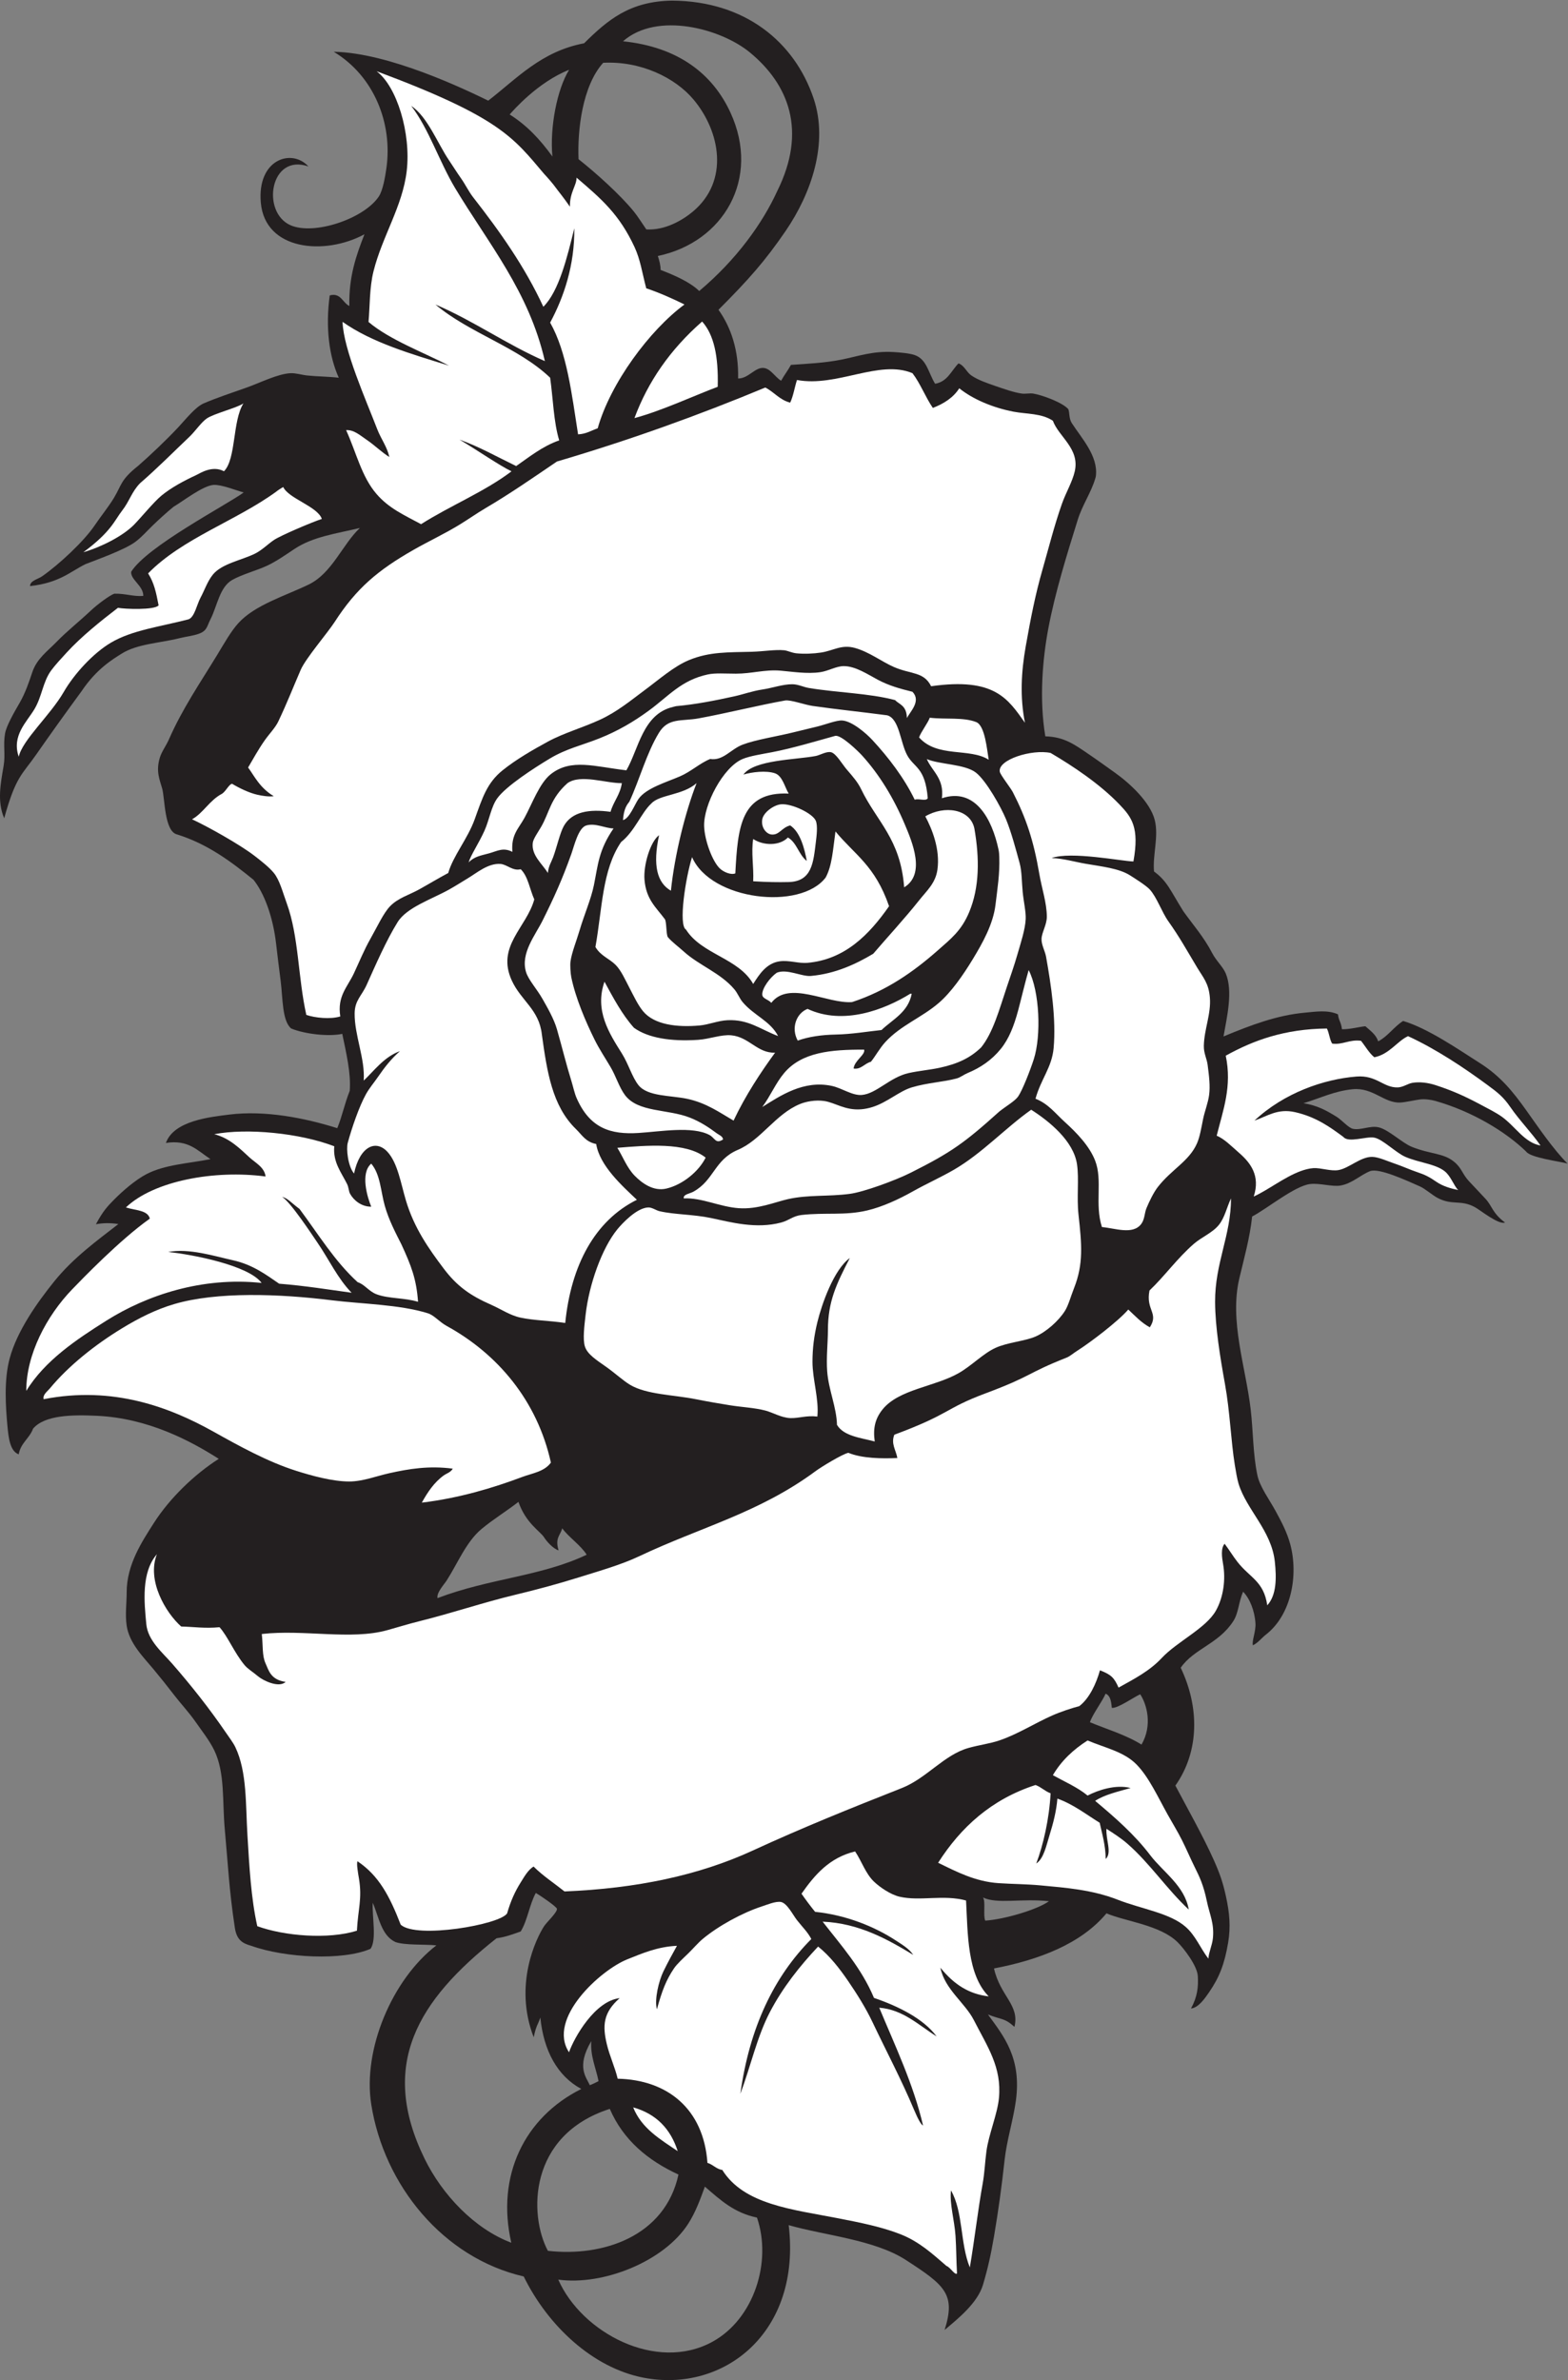
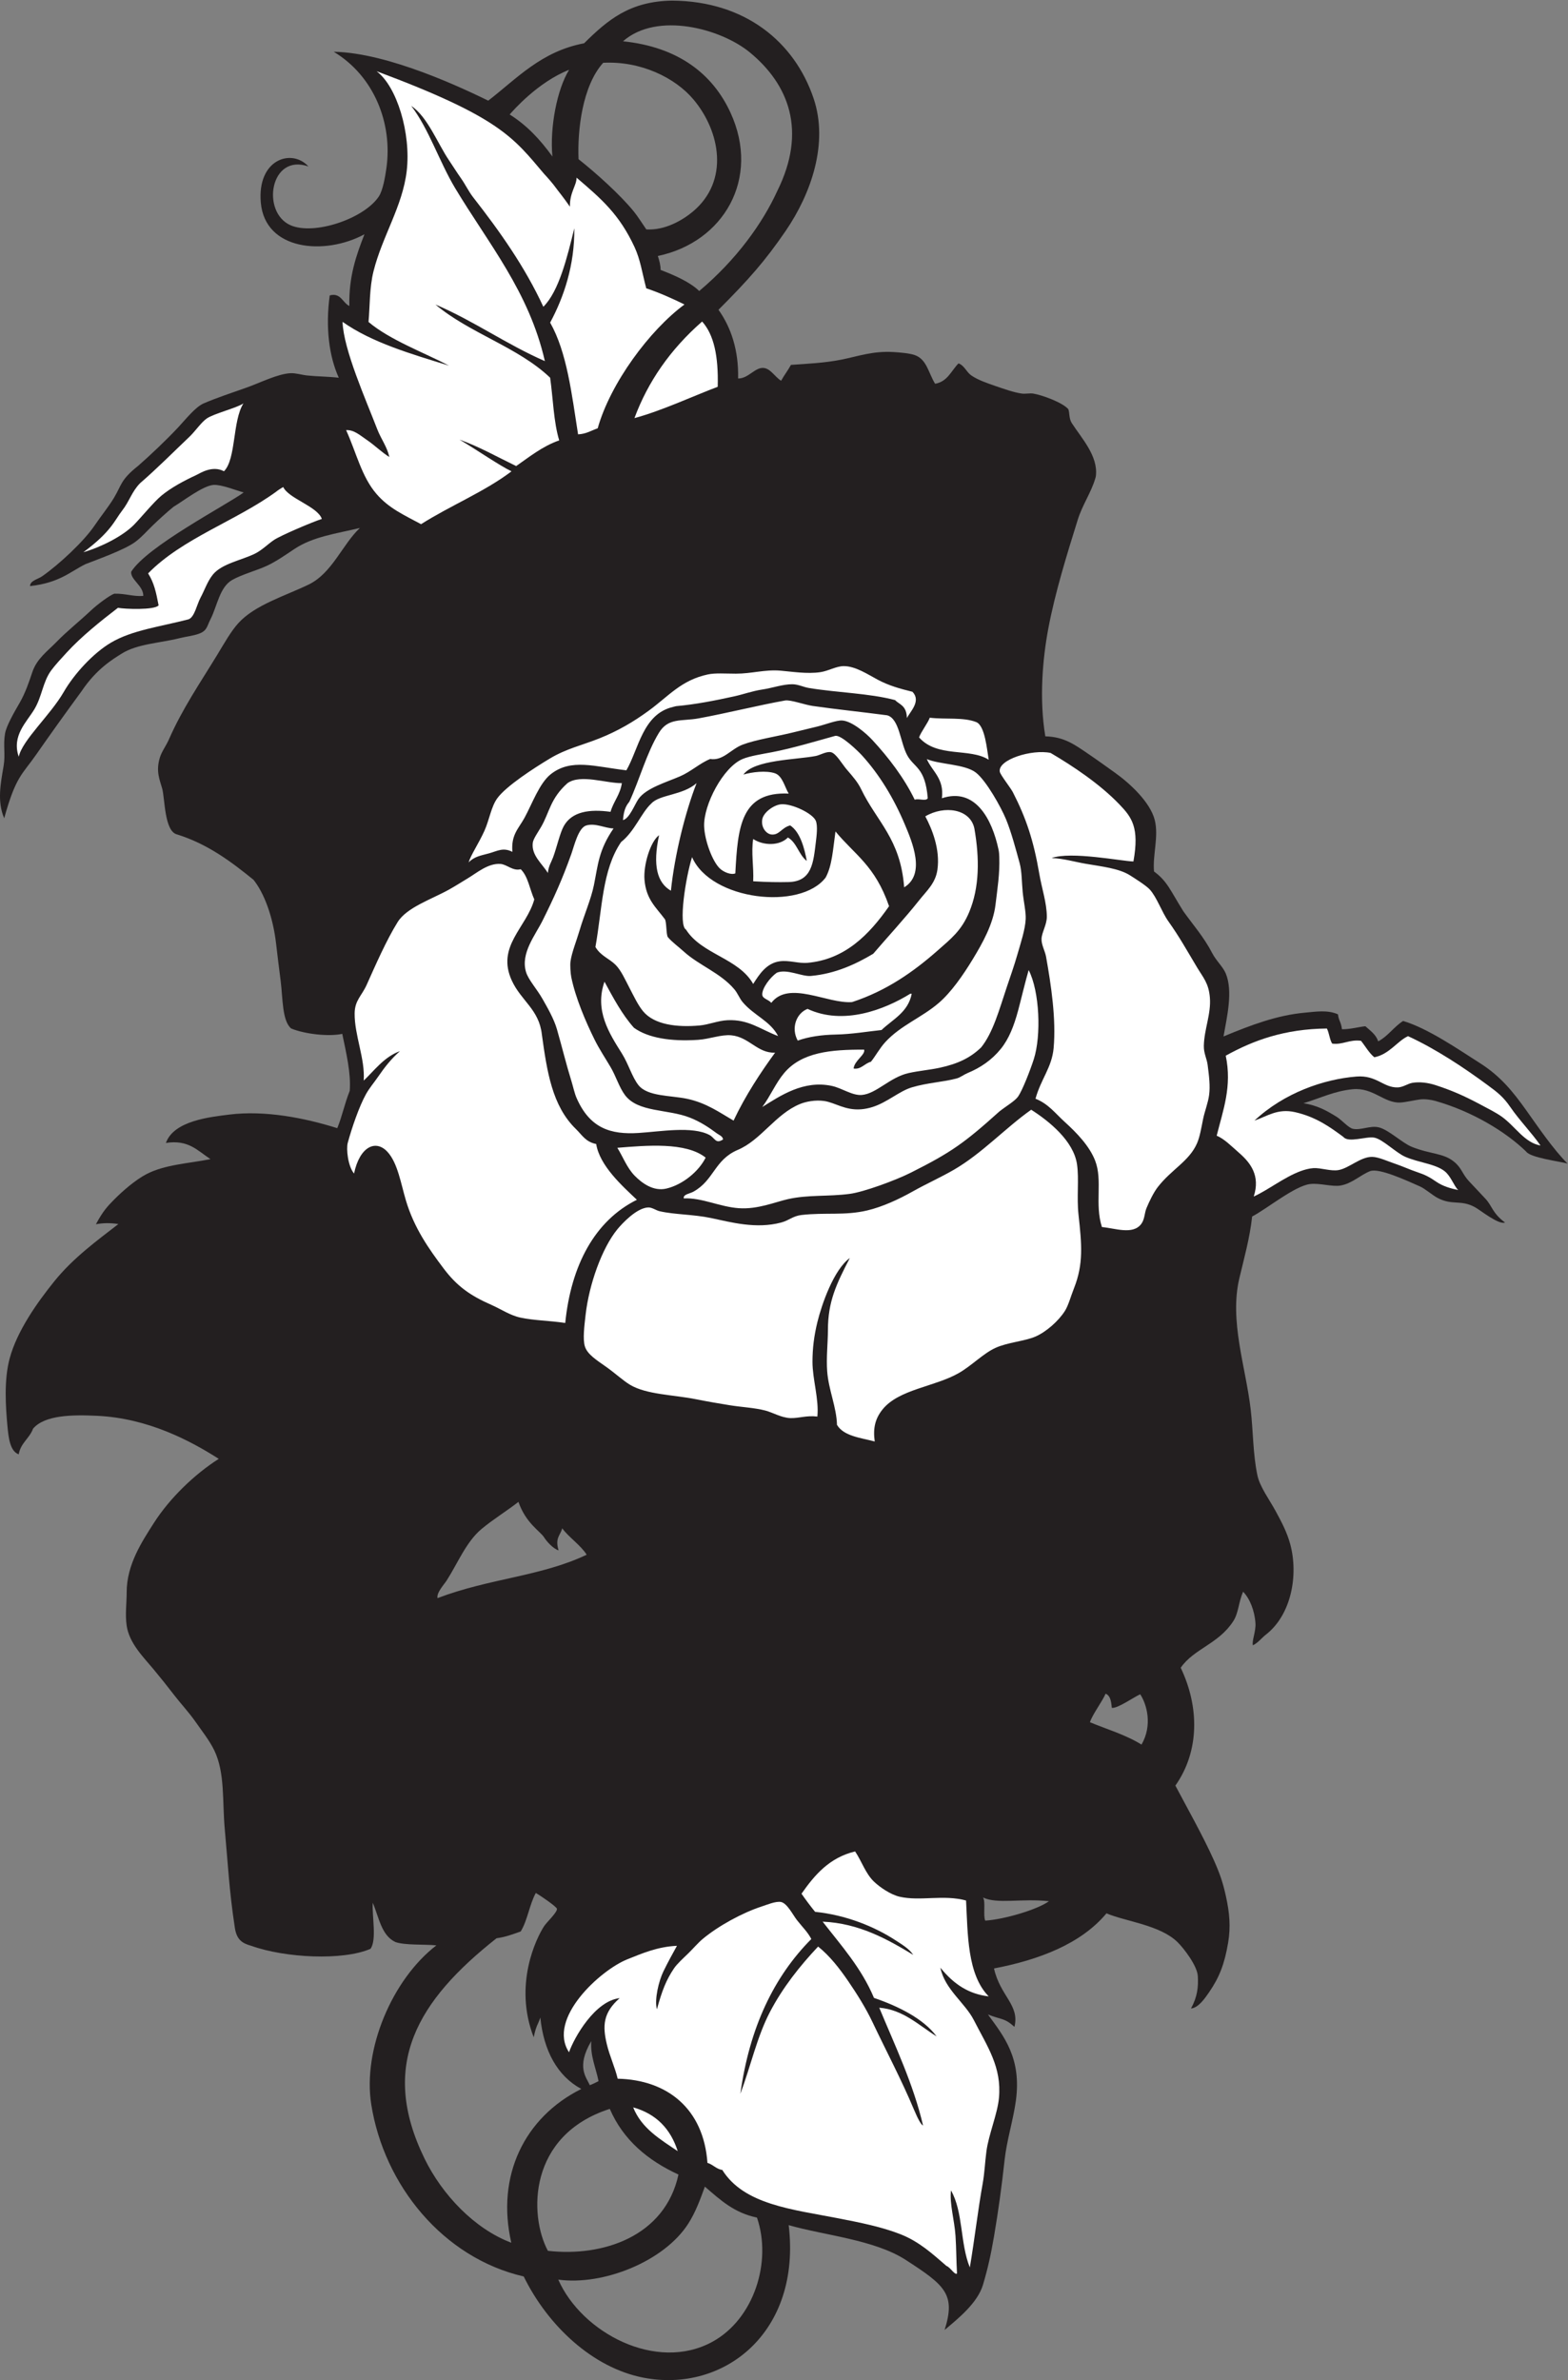
<svg xmlns="http://www.w3.org/2000/svg" viewBox="0 0 667.053 1012.36" height="1012.36" width="667.053" xml:space="preserve" id="svg2" version="1.1">
  <rect x="0" y="0" width="667.053" height="1012.36" fill="#808080" stroke="none" />
  <defs id="defs6" />
  <g transform="matrix(1.333,0,0,-1.333,0,1012.36)" id="g10">
    <g transform="scale(0.1)" id="g12">
      <path id="path14" style="fill:#231f20;fill-opacity:1;fill-rule:evenodd;stroke:none" d="m 2292.95,6606.13 c 39.7,-55.43 64.76,-128.73 62.64,-219.22 31.71,-0.58 52.95,34.48 79.49,33.72 23.63,-0.67 37.42,-28.5 57.81,-40.95 9.63,17.69 21.78,32.84 31.33,50.59 52.5,3.7 107.01,6.03 161.41,16.86 53.43,10.66 100.18,28.13 166.22,24.09 21.38,-1.3 50.77,-3.83 67.46,-9.64 38.58,-13.4 43.51,-56.81 65.04,-91.53 39.8,6.76 51.47,41.68 74.67,65.04 18.9,-6.77 24.74,-27.34 40.96,-38.55 20.56,-14.18 49.06,-24.11 77.09,-33.72 26.58,-9.12 58.61,-20.64 84.32,-24.09 11.31,-1.51 24.94,1.81 36.13,0 28.26,-4.58 94.12,-28.61 112.01,-49.9 4.4,-11.76 1.73,-29.89 10.85,-44.05 31.39,-48.74 84.35,-104.66 77.09,-168.64 -0.45,-3.87 -1.27,-5.75 -2.41,-9.64 -12.76,-43.2 -40.95,-83.7 -55.41,-130.08 -34.83,-111.76 -72.27,-232.03 -93.96,-346.9 -18.06,-95.79 -29.68,-224.09 -9.63,-344.49 60.73,-1.5 93.85,-26.62 139.73,-57.82 28.77,-19.55 56.94,-40.12 81.91,-57.82 47.62,-33.75 113.32,-94.18 127.67,-151.76 13.13,-52.65 -7.27,-111.58 -2.4,-163.81 42.76,-31.61 51.46,-59.59 93.44,-126.75 30.76,-43.28 65.9,-82.59 92.05,-133.44 12.71,-24.71 34.39,-43.61 43.36,-65.04 23.69,-56.56 4.02,-138.39 -7.05,-201.16 86.5,35.71 169.69,67.73 260,75.89 34.8,3.15 72.41,9.47 105.31,-5.39 2.11,-20.17 9.6,-23.24 12.73,-47.61 27.66,-0.14 56.32,8.11 74.68,9.64 15.6,-14.12 33.49,-25.92 40.95,-48.18 31.54,16.65 50.04,46.32 79.5,65.05 79.57,-23.71 175.94,-90.54 245.72,-134.92 64.3,-40.86 103.98,-89.47 146.88,-149.63 36.01,-50.54 87.49,-126.48 132.32,-170.51 -26.18,7.15 -118.8,18.62 -132.24,38.29 -65.73,63.85 -172.29,128.04 -289.08,161.41 -14.44,4.12 -34.31,6.94 -50.6,4.81 -16.51,-2.15 -45.69,-8.98 -62.11,-9.8 -51.31,-2.55 -86.94,48.83 -151.77,42.51 -58.33,-5.68 -103.2,-28.35 -157.11,-44.75 42.68,-6.44 72.93,-22.81 106,-43.36 16.21,-10.08 37.56,-35.24 51.8,-38.22 25.55,-5.33 54.61,11.07 81.89,4.82 31.79,-7.28 74.98,-49.78 105.75,-62.22 59.89,-24.2 100.06,-19.07 135.07,-47.62 24.59,-20.05 25.88,-38.41 47.07,-61.53 18.35,-20.02 33.66,-35.25 54.3,-57.82 19.95,-21.82 21.44,-45.15 61.33,-74.68 -20.34,-7.98 -78.87,39.6 -95.84,48.89 -46.09,25.25 -71.39,4.55 -119.24,29.53 -16.22,8.47 -40.01,29.59 -56.56,36.87 -45.73,20.12 -126.61,57.68 -157.42,49.31 -33.22,-12.81 -58.01,-39.84 -96.11,-46.55 -26.18,-4.61 -67.09,8.66 -97.46,4.73 -49.12,-6.35 -136.59,-78.51 -184.4,-103.51 -7.59,-69.6 -25.68,-132.66 -40.94,-197.53 -32.01,-136.03 20.28,-282.31 36.13,-416.76 8.29,-70.23 7.16,-144.11 21.68,-212 7.81,-36.54 37.93,-76.65 57.82,-113.22 19.36,-35.6 36.45,-67.67 46.89,-106.25 26.31,-97.28 4.32,-225.05 -78.22,-288.84 -12.82,-9.92 -23.72,-25.08 -40.94,-33.72 -4.01,13.69 9.88,44.4 8.16,70.39 -2.68,40.7 -18.41,79.33 -39.48,100.66 -14.82,-34.27 -14.16,-67.36 -31.32,-93.96 -47.13,-73.1 -125.42,-87.37 -167.77,-148.67 59.16,-123.59 60.93,-265.39 -17.03,-376.01 33.83,-64.22 88.79,-161.77 122.17,-236.58 19.39,-43.46 29.27,-71.32 39.22,-116.88 11.35,-51.85 15.64,-96.58 6.98,-147.86 -11.48,-68.06 -28.09,-110.53 -60.66,-157.95 -13.25,-19.3 -34.36,-50.13 -57.81,-51.88 20.06,36.61 23.88,68.31 21.68,103.58 -2.05,32.77 -44.32,88.23 -65.05,108.41 -56.25,54.78 -167.2,65.92 -226.44,91.55 -80.99,-97.31 -215.4,-148.49 -358.94,-175.88 19.56,-88.25 82.67,-116.53 65.22,-186.38 -31.75,28.92 -40.83,22.2 -84.51,39.44 50.35,-69.23 107.54,-138.03 89.15,-274.626 -8.27,-61.414 -29.2,-126.504 -36.14,-190.312 -8.72,-80.157 -19.7,-161.047 -33.72,-243.309 -9.73,-56.965 -19.49,-101.438 -35.11,-154.016 -17.29,-58.254 -79.66,-108.429 -122.5,-144.211 35.89,113.879 1.78,142.024 -124.25,223.536 C 2790.66,448.094 2631,461.738 2517,494.426 2558.11,151.855 2309.72,-42.051 2053.4,7.734 1890.71,39.336 1748.09,174.285 1671.42,330.605 c -257.76,59.61 -445.88,291.258 -486.62,549.27 -27.5,174.205 65.94,397.995 207.84,507.265 -37.09,3.86 -100.64,-0.18 -130.75,10.67 -44.9,20.95 -52.5,79.2 -72.27,125.28 -2.69,-43.37 13.41,-118.25 -7.23,-146.96 -88.34,-38.38 -272.648,-29.17 -380.628,9.63 -28.91,8.08 -47.778,19.22 -52.996,62.64 -17.274,113.5 -21.399,199.99 -31.321,308.36 -8.363,91.29 1.16,180.88 -33.722,252.95 -15.012,30.99 -39.657,62.02 -60.231,91.54 -20.394,29.27 -46.09,56.54 -67.453,84.32 -21.691,28.2 -44.379,56.63 -67.449,84.31 -30.91,37.09 -76.117,81.49 -84.317,137.32 -5.265,35.87 0.086,73.27 0,105.99 -0.226,88.67 49.024,162.59 86.723,221.63 50.563,79.18 129.934,155.69 207.18,204.77 -90.871,57.93 -225.539,129.59 -387.86,137.31 -79.211,3.78 -167.488,2.79 -204.765,-40.95 -11.375,-31.18 -39.578,-45.54 -45.77,-81.91 -27.578,9.61 -32.555,52.09 -36.137,91.55 -5.398,59.48 -11.527,144.79 7.231,214.4 23.953,88.92 88.98,179.65 142.133,245.72 60.871,75.66 138.586,131.7 204.769,183.09 -25.507,4.01 -49.765,3.61 -71.664,-0.69 22.742,42.61 36.961,57.11 57.207,77.78 27.434,27.98 68.746,63.64 103.59,81.9 59.582,31.24 135.82,34.25 204.766,48.18 -42.582,28.12 -70.414,62.62 -142.16,51.61 24.902,70.9 140.922,82.83 202.382,90.53 113.809,14.25 240.707,-10.73 344.492,-43.36 16.27,39.88 22.42,75.26 39.78,119.14 4.41,56.42 -11.62,122.33 -23.83,181.75 -44.07,-9.4 -119.996,-0.56 -162.902,17.09 -29.293,24.06 -26.668,96.59 -33.719,151.77 -5.969,46.69 -10.051,79.66 -14.457,118.04 -10.012,87.2 -38.164,162.25 -72.274,204.77 -71.472,57.81 -145.097,113.48 -243.312,144.55 -41.528,8.93 -39.098,115.12 -48.176,146.94 -8.258,28.95 -20.609,55.14 -7.223,98.77 5.852,19.09 20.336,38.22 28.903,57.82 42.554,97.36 99.984,180.77 154.179,269.82 22.387,36.79 43.512,74.77 67.446,101.17 52.64,58.04 150.203,87.11 224.043,122.86 75.452,36.53 107.742,128.2 163.812,180.68 -76.67,-18.38 -149.883,-27.58 -209.582,-67.45 -28.797,-19.24 -56.875,-38.88 -86.73,-53 -30.203,-14.29 -81.446,-28.27 -111.746,-45.69 -39.914,-22.94 -47.786,-84.31 -68.926,-125.35 -11.238,-21.83 -10.52,-36.29 -36.133,-45.77 -19.348,-7.16 -41.648,-9.16 -62.637,-14.46 -61.633,-15.55 -135.093,-17.95 -184.722,-49.37 -27.227,-17.24 -79.649,-47.83 -127.868,-119.77 -51.863,-70.69 -103.668,-143.17 -145.117,-202.7 -44.461,-63.88 -64.476,-67.98 -101.808,-202.72 -22.977,53.45 -11.449,110.62 -1.789,167.43 6.164,36.22 -1.988,66.63 4.555,103.15 4.387,24.48 27.953,65.62 46.035,96.8 18.961,32.71 30.992,68.99 40.954,98.78 14.375,42.97 47.863,66.33 77.085,96.36 34.29,35.22 70.805,63.64 110.821,101.18 19.301,18.1 58.719,47.91 74.066,52.83 34.301,1.04 61.082,-9.83 92.149,-7.06 0.703,32.26 -41.496,52.14 -38.539,77.09 50.746,81.18 301.921,211.73 358.949,252.94 -24.981,6.95 -71.922,25.93 -96.367,24.1 -34.176,-2.57 -96.52,-51.42 -127.672,-69.86 -21.047,-17.12 -47.813,-41.6 -67.016,-60.15 -19.293,-18.63 -33.516,-35.71 -54.641,-51.61 -32.699,-24.61 -117.792,-55 -159.054,-71.08 -48.629,-23.76 -82.043,-59.39 -177.008,-70.11 -0.035,17.41 24.734,21.71 38.539,31.31 53.172,36.96 133.352,111.32 167.871,162.66 17.656,26.25 44.961,60.34 61.328,87.55 25.137,41.79 20.414,57.08 77.102,102.09 38.672,33.78 89.824,82.24 127.328,122.28 24.43,26.09 55.391,65.67 81.914,77.09 41.801,18 87.484,32.96 137.305,50.59 43.414,15.36 98.371,43.55 139.726,45.77 16.465,0.88 35.547,-5.41 52.996,-7.23 33.633,-3.5 63.933,-3.14 101.183,-7.22 -31.12,68.27 -42.77,161.14 -28.91,262.58 34.91,9.87 40.87,-23.18 62.64,-33.72 -2.2,94.54 22.33,162.35 48.17,228.85 -126.94,-68.46 -317.071,-51.99 -330.731,100.66 -12.406,138.74 98.644,174.44 151.855,115.79 -122.578,42.74 -151.16,-146.14 -57.203,-187.54 74.929,-33.01 234.219,20.29 281.859,91.54 13.18,19.68 20.33,63.18 24.09,89.14 20.91,144.63 -39.54,295.56 -167.85,372.78 176.84,-2.92 420.97,-120.96 493.07,-155.96 91.98,71.02 168.93,157.09 305.94,183.08 75.62,74.76 145.5,133.91 280.62,136.14 232.88,-1.57 390.81,-131.47 451.74,-312 48.21,-142.84 -7.44,-303.36 -89.05,-422.78 -65.22,-95.36 -117.6,-154.89 -214.5,-251.75 z M 1887.02,1081.68 c -3.41,-48.22 14.96,-85.86 23.19,-127.825 -8.1,-3.925 -18.46,-9.57 -27.96,-12.82 -10.58,25.195 -44.32,57.434 4.77,140.645 z m 1641.42,1108.54 c 14.56,-5.88 17.7,-22.22 19.84,-45.19 18.26,-2.71 71.22,34.95 90.63,43.28 21.03,-31.89 39.95,-98.5 4.13,-160.54 -50.08,31.49 -116.1,50.92 -164.67,71.48 9.57,27.37 38.97,65.13 50.07,90.97 z m -391.21,-650.36 c 45.48,-21.77 122.43,-2.33 210.43,-11.79 -35.68,-26.17 -140.93,-57.89 -203.27,-61.98 -7.41,15.63 1.74,61.14 -7.16,73.77 z M 2249.59,617.297 c 51.25,-44.426 94.11,-83.684 166.22,-98.774 48.29,-140.789 -9.13,-323.21 -142.06,-396.14 -179.51,-98.469 -417.72,29.277 -492.02,198.172 142.81,-19.52 337.45,57.648 414.87,178.695 22.89,35.809 37.25,75 52.99,118.047 z M 1782.66,2647.49 c -12.09,40.27 5.75,47.44 11.62,70.48 20.17,-28.02 59.68,-54.49 78.03,-84.33 -147.11,-69.78 -308.35,-74.71 -476.03,-138.46 -3.55,17.49 20.6,42.84 29.42,56.56 34.35,53.35 62.05,123.06 110.82,163.81 37.27,31.16 80.66,57.52 118.04,86.72 23.52,-68.23 70.07,-94.18 81.9,-113.23 8.36,-13.43 29.25,-36.4 46.2,-41.55 z M 1724.42,1156.9 C 1735.2,1050.45 1779.08,970.105 1855.2,928.984 1673.4,838.387 1582.8,651.27 1631.75,438.32 c -118.25,44.59 -220.93,153.848 -276.79,268.231 -146.58,300.069 -21.69,504.829 229.73,703.299 29.1,3.83 52.73,13.12 77.1,21.68 21.75,35.27 27.98,86.06 48.17,122.86 12.15,-6.73 66.54,-43.64 67.46,-50.58 1.48,-11.21 -32.58,-42.59 -40.96,-55.41 -24.69,-37.81 -98.22,-186.86 -33.14,-354.68 7.61,38.39 13.32,39.13 21.1,63.18 z M 2165.27,655.828 C 2122.29,457.703 1923.3,392.539 1748.51,412.52 c -60.56,113.203 -64.08,368.613 197.54,452.902 43.24,-99.699 121.41,-164.453 219.22,-209.594 z M 2231.52,6666 c -29.7,28.92 -79.18,50.35 -123.29,67.28 0.38,13.22 -4.16,30.86 -8.78,44.5 209.56,43.8 328.89,246.86 231.68,457.76 -56.79,123.19 -166.46,209.13 -342.83,227.34 108.58,95.46 312.29,40.63 404.69,-35.45 124.4,-102.41 182.78,-250.41 87.77,-442.03 -46.98,-102.87 -129.86,-219.02 -249.24,-319.4 z m -468.56,429.16 c -39.96,55.37 -81.72,99.64 -136.36,134.14 10.22,11.72 89.64,103.15 189.7,142.57 -38.45,-62.19 -61.99,-183.07 -53.34,-276.71 z M 1925,7394.24 c 119,6.32 229.42,-46.95 288.43,-117.37 85.18,-101.66 114.96,-259.53 -2.39,-357.57 -32.85,-27.46 -89.08,-60.51 -148.43,-56.67 -10.89,15.93 -27.43,41.8 -39.47,56.67 -44.39,54.8 -123.59,125.41 -176.75,167.34 -3.89,93.5 12.4,234.14 78.61,307.6 v 0" />
      <path id="path16" style="fill:#ffffff;fill-opacity:1;fill-rule:evenodd;stroke:none" d="m 1027.13,5938.74 c -29.587,-9.47 -131.454,-52.71 -153.099,-67.36 -19.222,-13.02 -37.961,-32.33 -60.222,-43.36 -42.723,-21.2 -106.504,-31.82 -134.907,-67.47 -17.164,-21.53 -26.351,-49.8 -38.547,-72.26 -12.464,-22.96 -19.082,-62.45 -38.542,-69.86 -91.536,-23.75 -180.512,-34.56 -248.125,-74.68 C 297.141,5510.2 236.48,5443.97 203.254,5386.34 160.727,5312.58 71.559,5233.43 59.781,5179.98 c -23.059,67.32 25.277,110.37 49.813,151.27 24.679,41.14 26.683,86.68 53.351,123.53 12.25,16.93 33.633,39.89 49.821,57.57 46.922,51.26 108.964,100.81 163.718,142.82 20.215,-4.12 117.121,-7.91 129.668,7.83 -8.043,41.76 -14.211,71.45 -33.48,101.96 109.023,111.61 280.582,167.53 408.59,260.59 1.765,2.25 19.863,13.74 22.707,14.9 17,-36.81 109.371,-61.7 123.161,-101.71 z M 4234.64,4312.73 c 7.46,-14.21 8.57,-34.77 16.86,-48.18 34.18,-4.46 54.39,13.83 91.98,8.98 13.33,-16.38 26.06,-39.39 42.61,-52.54 48.27,9.56 73.26,51.88 107.61,67.32 88.21,-40.52 178.64,-100.55 254.07,-156.26 31.16,-23 49.54,-36.82 72.25,-69.86 29.86,-43.42 68.12,-81.89 96.37,-122.85 -51.45,9.36 -79.65,60.19 -122.87,91.54 -18.51,13.42 -45.07,26.6 -67.45,38.55 -46.98,25.06 -87.29,44.05 -144.53,62.62 -23.62,7.67 -51.02,11.44 -74.68,7.23 -13.94,-2.46 -29.28,-13.91 -45.79,-14.44 -46.52,-1.53 -67.39,39.82 -132.07,34.66 -103.7,-8.27 -230.67,-51.77 -325.63,-140.67 41.1,14.03 73.92,39.76 130.09,26.95 67.56,-15.44 112.34,-48.44 153.74,-78.94 16.02,-20.03 73.08,2.57 98.69,-2.28 27.08,-5.13 68.86,-48.27 99.29,-61.36 43.55,-18.74 95.84,-22.44 125.26,-45.77 20.28,-16.08 29.17,-46.48 43.36,-60.23 -24.37,5.22 -49.34,12.35 -69.85,26.5 -22.42,15.46 -35.22,22.18 -62.64,31.32 -20.76,6.92 -45.08,18.19 -69.86,26.49 -21.81,7.32 -52.19,21.45 -72.28,21.69 -36.67,0.45 -73.01,-35.48 -106.38,-41.95 -25.18,-4.89 -56.73,7.48 -81.34,5.98 -13.6,-0.82 -28.9,-5.16 -40.95,-9.63 -52.61,-19.53 -103.9,-60.53 -149.29,-80.89 21.58,66.47 -10.58,107.61 -46.02,138.54 -25.05,21.85 -48.48,45.98 -72.28,55.4 20.27,81.28 49.62,157.49 28.91,255.36 87.74,48.78 187.57,85.45 322.82,86.72 z M 266.039,5832.44 c 89.688,66.35 99.16,101.36 123.781,132.89 23.442,30.01 30.828,60.81 57.477,87.67 55.57,48.12 104.539,97.8 157.797,148.42 17.789,16.9 36.969,45.47 54.461,57.64 22.785,15.87 95.726,33.6 117.336,48.3 -35.321,-55.74 -23.036,-177.28 -62.051,-216.52 -37.59,19.93 -75.992,-6.3 -88.938,-12.29 -38.32,-17.74 -79.519,-39.75 -110.636,-65.41 -24.297,-20.02 -66.055,-71.11 -87.766,-93.12 -35.629,-36.1 -104.348,-70.93 -161.461,-87.58 v 0" />
-       <path id="path18" style="fill:#ffffff;fill-opacity:1;fill-rule:evenodd;stroke:none" d="m 1758.14,2927.55 c -21.17,-29.13 -59.16,-33.62 -91.53,-45.78 -90.81,-34.11 -199.7,-67.39 -320.41,-81.91 18.34,33.16 39.2,64.6 69.87,86.73 9.28,6.7 22.31,9.8 28.9,21.68 -76.04,9.99 -139.34,-0.51 -202.35,-14.45 -41.06,-9.09 -84.6,-26.4 -127.68,-26.5 -54.57,-0.12 -122.241,19.11 -168.631,33.72 -92.25,29.08 -183.223,79.61 -265,125.28 -138.575,77.37 -319.668,147.15 -542.028,103.58 -3.597,14.4 11.996,24.92 19.274,33.73 60.699,73.54 145.703,140.65 231.265,192.72 52.821,32.15 106.688,59.55 166.219,77.09 135.695,39.98 334.399,33.07 503.491,12.04 94.41,-11.74 215.83,-13.26 305.75,-41.33 20.46,-6.4 36.47,-27.43 60.42,-40.58 161.35,-88.53 288.64,-237.36 332.44,-436.02 z M 3856.41,1344.8 c -26.04,34.05 -40.6,73.24 -72.26,101.18 -50.42,44.53 -140.93,57.07 -216.81,86.74 -81.57,31.89 -165.48,38.3 -245.73,45.76 -46.24,4.31 -90.75,4.27 -134.91,7.22 -74.58,5.02 -134.61,36.72 -192.72,65.06 72.67,113.63 170.11,202.49 310.77,248.13 18.28,-6.62 29.91,-19.87 48.18,-26.5 -4.38,-81.78 -23.22,-164.15 -45.77,-224.04 24.5,16.38 31.9,57.29 43.36,93.95 10.19,32.61 20.87,73.01 24.08,113.23 51.9,-18.78 91.19,-50.15 134.91,-77.09 8.11,-36.87 18.67,-71.27 19.28,-115.64 20.91,20.31 -0.09,60.75 2.41,96.37 23.16,-14.97 46.91,-30.17 67.44,-48.19 71.66,-62.84 125.5,-144.6 195.14,-209.59 -12.69,75.86 -82.1,119.76 -122.86,173.45 -49.61,65.36 -111.6,119.68 -175.86,173.46 31.14,20.26 73.29,29.49 113.22,40.95 -47.06,12.31 -103.94,-6.69 -137.31,-24.08 -32.12,26.49 -73.15,44.09 -110.81,65.04 27.35,46.53 65.63,82.1 110.81,110.81 54.67,-23.49 115.98,-35.34 156.59,-77.09 39.06,-40.16 67.25,-102.39 98.76,-158.99 15.37,-27.6 32.05,-54.56 45.78,-81.91 14.89,-29.66 27.3,-59.28 40.96,-86.73 15.01,-30.2 27.81,-56.44 38.54,-108.4 8.6,-41.66 24.11,-70.8 19.27,-118.05 -2.32,-22.58 -13.02,-43.76 -14.46,-65.05 z M 1066.76,3936.93 c -4.56,-51.05 22.4,-83.06 40.95,-120.46 5.41,-10.9 4.96,-22.96 9.64,-31.31 12.01,-21.45 36.94,-41.3 67.45,-40.96 -12.21,29.07 -35.75,107.05 0,137.31 29.47,-34.78 30.14,-88.53 43.36,-134.9 13.16,-46.12 34.64,-86.43 53,-122.86 31.2,-67.62 47.97,-110.76 53,-183.07 -43.67,13.36 -93.88,9.5 -132.5,24.08 -24.91,9.41 -37.87,31.53 -60.22,38.53 -73.15,66.59 -125.87,153.6 -185.499,233.68 -27.171,20.22 -37.246,33.85 -55.41,38.55 28.239,-18.33 95.274,-120.68 113.219,-146.95 36.75,-53.75 63.9,-113.33 108.41,-158.99 -70.86,9.71 -147.371,22.22 -231.262,28.9 -41.273,28.38 -84.472,60.84 -146.953,74.67 -59.472,13.2 -140.961,39.24 -207.175,26.52 77.832,-7.96 256.976,-42.65 298.109,-98.78 -189.328,20.13 -366.086,-38.75 -495.649,-120.45 -94.312,-59.46 -196.199,-127.12 -255.363,-224.03 -0.121,116.45 64.762,239.34 146.426,324.02 30.004,31.11 152.148,157.99 247.887,225.64 -6.532,27.37 -45.797,25.94 -76.317,35.73 89.399,85.33 283.481,120.3 445.664,98.76 -3.464,29.39 -32.023,43.24 -50.586,60.23 -29.961,27.44 -64.347,62.75 -113.218,74.68 104.297,20.17 273.382,3.64 383.037,-38.54 v 0" />
-       <path id="path20" style="fill:#ffffff;fill-opacity:1;fill-rule:evenodd;stroke:none" d="m 700.586,2402.38 c 26.113,-28.88 46.93,-81 79.496,-120.45 10.637,-12.89 26.758,-22 43.359,-36.14 16.149,-13.75 66.997,-38.32 88.086,-17.9 -47.738,6.72 -53.914,36.68 -63.992,58.86 -11.5,25.3 -7.726,55.29 -12.043,93.94 134.801,15.22 283.798,-19.97 399.898,12.06 33.92,9.34 67.83,20.04 103.59,28.9 102.62,25.41 202.54,59.5 305.94,84.32 66.72,16 136.29,34.69 202.36,55.4 66.42,20.82 135.73,40.45 192.72,67.45 197.99,93.86 382.56,138.11 563.72,272.23 16.65,12.32 83.44,53.2 103.59,57.82 44.25,-18.11 106.58,-18.79 156.51,-16.68 -4.11,24.65 -21.38,45.9 -9.56,74.49 180.03,66.84 159.11,82.6 290.65,131.77 150.87,56.37 129.56,63.01 258.61,113.94 11.41,4.51 21.9,14.24 33.73,21.69 42.57,26.85 131.29,94.47 163.61,131.97 22.34,-21.03 40.78,-41.32 68.65,-56.8 29.72,45.77 -13.64,54.71 -1,117.55 48.72,46.21 88.68,103.17 142.13,149.36 24.09,20.81 59.52,35.12 79.5,60.23 18.84,23.67 24.98,56.13 38.54,84.31 -0.12,-118.9 -51.41,-205.93 -50.85,-330.45 0.36,-79.74 16.01,-175.75 31.57,-262.16 16.08,-89.11 18.94,-181.3 31.33,-257.78 3.06,-18.89 7.47,-45.29 12.04,-60.22 25.32,-82.57 104.94,-149.63 115.64,-248.13 5.82,-53.63 5.39,-107.52 -24.09,-139.73 -11.1,77.24 -55.19,87.43 -95.17,138.55 -14.75,18.87 -25.79,37.94 -40.95,57.81 -12.68,-14.25 -8.64,-43.48 -4.81,-65.04 8.5,-48.03 1.49,-104.69 -22.88,-148.17 -31.82,-56.73 -123.52,-98.39 -173.46,-151.78 -38.28,-40.92 -86.84,-65.99 -137.32,-93.95 -14.48,32.9 -24.32,41.31 -59.29,55.27 -11.97,-42.22 -33.29,-89.24 -65.98,-114.38 -24.27,-6.43 -58.21,-17.43 -86.71,-30.02 -56,-24.74 -109.84,-59.66 -168.64,-79.5 -31.23,-10.53 -63.68,-14.19 -98.76,-24.09 -77.5,-21.84 -133.4,-96.64 -212,-127.68 -167.55,-66.16 -315.99,-125.85 -477,-199.95 -171.26,-78.81 -370.34,-120.74 -599.84,-130.08 -33.01,26.41 -69.06,49.78 -98.77,79.49 -17.69,-10.92 -29.5,-32.34 -40.95,-50.58 -18.34,-29.2 -32.26,-59.85 -43.37,-98.77 -22.22,-36.25 -290.59,-82.24 -339.67,-36.14 -35.64,91.9 -69.81,156.54 -138.01,202.39 -3.33,-9.01 1.93,-38.12 4.82,-55.41 10.68,-64.01 -2.92,-96.63 -6.54,-166.25 -91.58,-28.56 -232.157,-16.91 -317.981,14.45 -19.949,89.36 -25.301,189.76 -31.32,289.08 -6.074,100.25 -1.196,203.27 -38.543,281.86 -7.028,14.77 -20.098,31.75 -31.317,48.18 -50.972,74.65 -110.382,149.86 -171.046,219.23 -30.84,35.25 -76.899,73.02 -81.903,125.26 -6.73,70.19 -16.48,165.17 33.719,223.17 -32.863,-83.84 27.961,-186.51 77.601,-230.62 40.286,-0.86 75.407,-6.76 122.356,-2.18 z M 2977.12,6292.96 c 35.27,13.71 65.24,32.72 84.32,62.63 41.79,-33.86 105.62,-61.7 173.44,-74.68 41.08,-7.86 89.24,-4.62 125.28,-28.91 18.87,-51.47 86.32,-88.66 69.86,-161.41 -7.53,-33.25 -28.47,-68.09 -40.96,-103.58 -24.62,-69.96 -41.88,-139.67 -62.63,-211.99 -21.87,-76.24 -36.97,-152.53 -53,-243.32 -14.25,-80.75 -18.71,-161.36 -2.41,-243.31 -54.09,75.68 -95.94,145.42 -299.41,116.49 -23.54,47.29 -64.07,37.32 -119.76,61.78 -37.34,16.4 -77.49,47.44 -122.85,60.23 -43.55,12.27 -68.64,-8.35 -108.41,-14.46 -24,-3.68 -54.33,-5.07 -79.5,-2.41 -13.94,1.47 -27.95,8.62 -38.55,9.64 -28.95,2.77 -64.9,-3.78 -103.59,-4.82 -74.19,-1.99 -134.22,0.58 -199.95,-26.5 -48.48,-19.98 -96.23,-62.42 -142.14,-96.36 -43.71,-32.33 -86.73,-68.45 -142.13,-93.96 -56.87,-26.16 -115.17,-42.13 -166.22,-69.86 -50.06,-27.18 -102.09,-57.39 -144.54,-91.54 -50.4,-40.55 -64.67,-88.87 -89.13,-156.58 -22.54,-62.37 -68.86,-116.66 -84.32,-171.04 -32.1,-17.17 -63.14,-35.96 -93.95,-53 -31.59,-17.46 -65.74,-26.49 -91.55,-53 -21.18,-21.75 -41.25,-65.96 -62.63,-103.59 -20.79,-36.6 -36.51,-75.73 -53,-110.82 -20.73,-44.07 -53.66,-72.79 -43.36,-137.31 -31.58,-9.83 -80.98,-4.58 -108.409,4.82 -26.726,119.1 -23.75,250.35 -62.633,356.53 -12.648,34.55 -22.293,73.48 -40.957,96.37 -15.031,18.44 -41.586,39.23 -62.629,55.4 -44.261,34.01 -144.136,90.68 -198.547,115.96 35.352,19.27 55.407,59.97 94.661,80.85 12.293,6.55 23.359,31.31 33.043,32.46 23.832,-14.23 54.476,-29.02 80.179,-34.86 17.5,-3.97 36.762,-6.97 53,-4.82 -45.144,27.02 -62.074,64.74 -81.914,91.54 15.285,26.04 32.59,57.68 53,86.72 14.766,21.01 34,40.45 43.364,60.23 29.121,61.54 45.843,105.44 71.574,164.86 15.75,36.39 86.088,118.21 108.378,152.79 69.24,107.36 137.88,165.06 251.56,229.93 52.24,29.8 97.14,49.85 149.36,81.9 26.97,16.56 52.58,34.74 79.5,50.6 79.64,46.9 150.69,96.27 228.86,149.35 231.98,68.35 452.81,147.84 664.89,236.09 28.38,-14.18 45.57,-39.55 79.5,-48.18 10.08,21.25 14.02,48.62 21.69,72.27 127.48,-23.86 262.56,66.25 368.57,21.68 25.47,-33.15 41.17,-76.07 65.05,-110.81 v 0" />
      <path id="path22" style="fill:#ffffff;fill-opacity:1;fill-rule:evenodd;stroke:none" d="m 3083.11,1530.3 c 5.53,-106.01 3.43,-236.26 72.27,-305.94 -63.26,7.48 -110.69,37.87 -154.17,91.54 14.02,-69.27 78.1,-111.35 106.78,-167.35 43.42,-84.98 89.27,-149.78 80.1,-248.269 -4.78,-51.218 -32.66,-115.777 -39.94,-169.765 -4.72,-35.164 -5.79,-69.051 -12.04,-103.59 -14.73,-81.528 -25.86,-178.117 -40.95,-267.406 -31.16,75.734 -20.98,178.07 -60.23,245.722 -4.8,-43.289 11.04,-94.187 14.46,-144.551 2.73,-40.007 2.43,-80.136 4.81,-120.449 -6.93,-6.394 -21.45,19.914 -33.71,24.102 -44.76,38.554 -86.66,77.48 -146.97,101.172 -59.43,23.363 -127.26,36.894 -197.54,50.586 -148.13,28.878 -301.5,43.671 -370.89,154.523 -19.17,2.512 -30.19,17.832 -47.33,22.375 -12.1,172.332 -127.46,265.242 -286.49,268.688 -8.28,35.324 -25.84,72.712 -34.85,110.902 -13.51,57.28 -12.23,99.41 41.2,146.18 -78.95,-8.92 -144.78,-124.84 -161.66,-172.68 -70.67,107.65 101.05,262.52 185.5,296.32 46.48,18.59 96.33,40.53 158.99,43.35 -12.74,-23.2 -27.93,-50.13 -43.36,-81.9 -14.75,-30.39 -29.23,-90.61 -20.57,-120.56 16.34,59.31 29.05,92.54 54.3,130.18 9.91,14.78 30.2,32.99 45.78,48.2 16.1,15.72 31.23,33.62 45.76,45.77 50.13,41.87 126.9,83.69 187.9,103.59 15.95,5.19 46.4,18.09 62.63,14.45 19.57,-4.39 37.64,-41.32 50.61,-57.81 18.18,-23.13 33.84,-37.57 45.77,-60.23 -119.66,-120.44 -197.39,-282.81 -226.46,-493.856 32.98,87.896 53.06,181.666 93.95,260.176 41.16,79 95.74,147.45 154.18,209.6 36.91,-29.51 68.36,-69.8 96.37,-110.82 27.5,-40.28 55.76,-85.16 77.08,-130.09 43.79,-92.26 92.88,-184.792 132.5,-279.46 13.77,-32.883 23.32,-48.566 28.91,-50.59 -30.53,131.692 -89.79,255.5 -139.73,375.82 76.2,-5.73 127.6,-57.12 183.09,-91.55 -41.8,56.17 -120.97,95.84 -199.94,122.86 -40.11,95.6 -104.49,166.93 -163.82,243.32 116.99,-5.08 208.03,-56.97 289.08,-106 -12.93,19.53 -34.88,32.32 -55.41,45.78 -67.92,44.54 -159.27,81.5 -257.76,91.53 -15.13,18.6 -29.56,37.89 -43.36,57.82 42,59.98 88.87,115.11 171.05,134.9 20.97,-31.11 33.2,-70.5 60.22,-96.35 18.85,-18.05 53.31,-41.63 81.91,-48.19 65.65,-15.04 139.66,7.64 211.98,-12.05 z M 1201.66,7367.39 c 393.48,-146.84 436,-210.99 534.8,-327.63 10.67,-11.37 27.7,-30.54 38.56,-45.78 7.61,-10.71 19.55,-24.03 43.86,-58.95 -0.88,45.94 21.37,67.49 21.17,92.68 80.5,-68.76 136.33,-117 184.9,-221.25 18.78,-40.3 24.37,-82.18 37.47,-131.8 41.5,-13.69 88.93,-35.15 122.02,-51.67 -110.92,-81.68 -236.71,-251.31 -276.94,-395.08 -20.36,-6.93 -36.51,-18.09 -62.62,-19.27 -20.25,128.32 -35.37,261.75 -89.15,356.54 43.56,80.95 78.48,183.25 77.1,301.12 -22.55,-92.67 -49.14,-201.38 -98.78,-250.54 -59.32,127.97 -138.14,239.34 -224.03,349.31 -14.19,18.17 -25.01,41.13 -38.54,60.23 -13.9,19.59 -25.72,38.94 -38.55,57.82 -35.8,52.67 -68.7,139.54 -120.45,173.45 55.98,-72.88 89.57,-178.07 139.92,-262.07 105.56,-176.14 236.05,-330.24 286.48,-552.18 -122.95,53.71 -225.62,127.7 -349.31,180.67 108.34,-91.6 264,-135.88 366.16,-233.67 9.39,-66.91 11.1,-141.49 28.92,-199.95 -54.04,-18.63 -98.76,-55.37 -137.32,-81.91 -63.92,30.88 -117.59,61.56 -180.67,84.32 61.49,-36.79 127.64,-82.88 165.78,-101.1 -84.78,-64.57 -197.45,-110.56 -288.65,-168.71 -54.64,29.53 -102.22,50.18 -142.13,96.35 -47.69,55.2 -63.91,130.55 -97.06,203.79 25.19,1.32 43.49,-15.86 68.15,-32.74 24.63,-16.86 46.72,-39.11 69.87,-53 -7.72,33.77 -26.69,57.4 -38.98,89.35 -34.7,90.28 -107.79,254.06 -110.38,341.87 93.67,-66.14 217.59,-102.01 339.67,-139.73 -78.24,41.1 -189,81.96 -256.82,139.4 4.52,49.5 2.73,109.07 15.92,161.73 28.09,112.24 92.74,206.99 106,320.4 13.96,119.52 -31.24,269.65 -96.37,318 z M 2290.54,6360.41 c -80.41,-30.4 -178.49,-76.45 -265.75,-99.99 42.99,116.01 113.92,218.8 216.02,308.22 37.49,-42.03 52.27,-109.83 49.73,-208.23 z M 2020.73,870.234 c 73.34,-20.605 119.44,-68.457 142.13,-139.718 -56.01,37.922 -115.36,72.55 -142.13,139.718 v 0" />
      <path id="path24" style="fill:#ffffff;fill-opacity:1;fill-rule:evenodd;stroke:none" d="m 3290.98,4053.61 c 57.3,-36.57 135.57,-99.64 146.27,-174.5 6.85,-48.05 -1.47,-104.17 4.82,-161.4 10.32,-94.05 16.19,-156.19 -14.46,-233.69 -10.35,-26.15 -17.88,-54.82 -28.91,-72.26 -20.65,-32.67 -60.01,-67.14 -93.95,-81.91 -34.18,-14.86 -88.86,-18.43 -127.68,-36.14 -38.7,-17.65 -75.62,-56.23 -115.63,-79.49 -77.7,-45.18 -193.6,-51.92 -245.73,-118.05 -22.53,-28.56 -30.12,-59.08 -24.09,-101.17 -45.78,12.03 -98.7,16.93 -120.45,53 -1.29,56.15 -27.03,112.17 -31.31,171.04 -3.22,44.14 2.31,90.16 2.4,132.48 0.25,89.45 26.28,144.97 69.86,228.87 -51.39,-36.91 -89.95,-148.59 -103.57,-204.76 -10.5,-43.29 -15.59,-83.12 -15.59,-126.39 0,-56 21.17,-119.4 15.59,-174.75 -35.34,4.38 -59.01,-5.89 -86.74,-4.81 -28.26,1.1 -54.87,17.61 -79.5,24.09 -34.12,8.97 -74.3,10.62 -113.22,16.86 -35.06,5.63 -71.84,11.97 -108.41,19.27 -70.78,14.13 -157.3,14.59 -209.59,45.78 -22.86,13.62 -46.73,36.35 -77.08,57.8 -30.12,21.29 -59.77,39.71 -67.46,65.06 -7.05,23.23 -1.72,65 2.41,101.18 11.09,96.96 52.16,212.25 101.18,272.22 15.65,19.12 62.03,68.74 98.77,69.86 12.18,0.37 24.63,-9.39 36.14,-12.04 47.62,-11.02 107.46,-9.84 163.81,-21.69 63.71,-13.4 143.57,-35.8 224.03,-14.46 25.56,6.78 37.49,20.93 65.06,24.1 75.4,8.67 137.69,-2.5 209.58,14.46 48.86,11.51 101.01,35.76 144.54,60.21 45.03,25.29 91.16,45.86 132.5,69.87 89.65,52.05 163.5,132.7 246.41,191.36 z m -1361.79,408.48 c 28.27,-52.03 56.09,-104.51 93.95,-146.95 45.2,-32.68 118.11,-44.35 204.77,-38.54 37.15,2.49 73.63,17.5 105.99,14.45 57.05,-5.37 83.39,-57.65 139.73,-55.41 -44.5,-60.67 -95.15,-137.2 -132.5,-216.81 -43.67,25.33 -86.93,56.89 -149.36,69.86 -52.62,10.94 -125.07,6.86 -154.18,43.36 -20.38,25.59 -31.84,67.54 -52.99,101.19 -40.08,63.74 -87.81,137.01 -55.41,228.85 z m 474.58,320.41 c 2.18,46.27 -6.99,91.58 0,134.9 32.54,-21.58 84.33,-22.36 110.8,4.82 28.63,-16.36 34.48,-55.47 60.24,-74.68 -7.15,38.63 -20.5,91.91 -53,113.22 -27.24,-6.61 -34.77,-31.91 -60.23,-28.9 -15.73,1.85 -33.28,21.9 -28.91,48.18 3.7,22.2 36.74,46.21 60.22,48.18 34.19,2.87 101.5,-29.33 110.83,-53.01 6.45,-16.34 2.35,-48.2 0,-67.45 -7.95,-65.05 -12.13,-125.81 -86.72,-127.68 -33.85,-0.84 -67.95,-0.22 -113.23,2.42 z m -180.68,313.17 c -35.89,-91.8 -70.12,-228.58 -81.91,-343.22 -43.86,25.2 -58.74,80.13 -37.78,177.19 -27.51,-20.01 -50.43,-94.85 -46.54,-142.33 5.17,-62.92 37.15,-88.18 64.88,-125.57 6.05,-8.16 3.96,-50.49 9.8,-57.52 12.74,-15.31 34.5,-31.09 50.59,-45.77 48.57,-44.27 117.01,-67.96 161.41,-120.45 10.78,-12.73 16.48,-29 26.5,-40.95 35.97,-42.87 88.22,-59.95 113.22,-108.41 -57.12,21.56 -94,53.74 -161.4,50.59 -30.55,-1.42 -60.18,-14.29 -89.13,-16.85 -71.68,-6.37 -144.8,2.01 -180.68,45.76 -16.7,20.37 -29.61,48.59 -43.36,74.68 -13.08,24.81 -25.89,54.4 -43.37,72.27 -20.54,21.02 -48.32,29.01 -65.04,57.82 21.85,122.27 21.3,245.84 81.91,334.85 43.52,34.2 64.35,93.43 96.36,122.87 26.67,29.28 99.99,25.77 144.54,65.04 z m -238.49,0 c -5.45,-37.12 -26.69,-58.44 -36.14,-91.54 -67.3,9.35 -123.48,0.91 -149.36,-45.77 -11.99,-21.63 -22.33,-67.91 -33.73,-98.78 -6.15,-16.67 -14.71,-27.94 -16.86,-50.58 -18.17,29.7 -53.31,56.47 -48.18,96.35 1.62,12.62 16.03,32.63 26.49,50.59 26.98,46.33 29.06,90.59 84.32,139.73 41.97,29.67 122.8,-0.69 173.46,0 z m 973.26,76.74 c 39.85,-17.26 121.55,-15.75 156.57,-43.02 33.07,-25.73 80.2,-110.01 96.37,-149.35 17.02,-41.48 31.26,-95.84 43.35,-139.73 7.05,-25.53 6.66,-60.68 9.64,-91.54 3.09,-31.88 10.72,-63.72 9.64,-86.72 -1.58,-33.73 -16.03,-76.67 -26.5,-113.23 -10.38,-36.26 -23.12,-72.02 -33.74,-103.59 -24.04,-71.63 -43.61,-145.13 -81.89,-192.73 -33.77,-32.7 -73.29,-52.29 -132.5,-65.04 -32.43,-6.98 -64.88,-9.36 -98.76,-16.85 -59.86,-13.25 -102.68,-65.75 -149.36,-69.87 -30.67,-2.7 -63.34,21.95 -96.37,28.91 -89.88,18.94 -163.04,-30.83 -221.64,-67.45 26.67,35.93 42.32,75.62 69.87,108.41 56.01,66.65 149.06,75.18 255.36,74.68 4.25,-16.54 -31.04,-34.65 -33.73,-60.23 23.6,-3.87 34.48,15.98 55.41,21.68 14.51,17.97 27.88,43.17 45.77,62.63 49.59,53.95 116.75,78.35 171.04,125.27 38.69,33.43 76.23,86.63 108.41,139.73 30.99,51.14 64.85,111.25 72.27,173.45 6.14,51.53 13.87,98.35 12.04,151.76 -0.25,7.37 -0.44,14.8 -2.41,24.1 -20.68,97.76 -74.59,199.11 -180.68,163.81 7.94,63.33 -31.78,86.19 -48.16,124.92 z m 659.37,-326.7 c -37.27,0.91 -199.18,33.25 -261.03,10.94 37.85,-1.26 74.01,-12.28 108.23,-18.13 52.66,-9.01 106.86,-14.91 141.44,-36.75 14.25,-9 51.51,-32.36 63.42,-45.33 22.6,-24.63 38.4,-72.05 59.44,-101.63 35.4,-49.73 57.86,-90.71 91.55,-146.94 19.31,-32.23 37.22,-50.26 40.95,-96.37 4.26,-52.61 -18.18,-100.45 -19.27,-154.17 -0.48,-23.6 9.54,-40.9 12.06,-60.23 4.8,-36.9 8.58,-68.01 4.8,-96.36 -3.43,-25.76 -14.19,-52.14 -19.27,-77.09 -5.82,-28.63 -10.24,-56.3 -19.27,-77.09 -24.9,-57.32 -81.26,-83.06 -125.27,-139.72 -13.37,-17.23 -27.23,-45.97 -36.14,-67.45 -6.57,-15.87 -5.4,-35.47 -16.86,-50.59 -26.87,-35.45 -84.05,-13 -125.27,-9.64 -23.77,73.59 2.96,148.35 -21.68,211.99 -17.97,46.42 -59.08,89.13 -96.36,122.86 -31.12,28.16 -52.31,58 -93.95,74.69 17.1,62.49 52.23,99.75 57.82,161.4 8.4,92.86 -8.05,201.32 -24.09,291.49 -3.36,18.88 -15.42,38.48 -14.46,57.82 1.01,20.26 16.93,44.89 16.87,69.86 -0.12,44.42 -15.96,89.73 -24.1,137.32 -18.24,106.66 -42.2,178.02 -84.31,260.17 -7.11,13.86 -40.12,55.43 -41.8,65.54 -6.44,38.43 102.76,72.43 162.25,59.73 72.55,-42.62 157.21,-99.28 219.23,-163.81 39.51,-41.15 64.78,-73.54 45.07,-182.51 z m -461.84,324.64 c -60.55,38.76 -164.25,5.45 -222.23,71.25 5.89,17.4 28.02,45.67 34.14,62.83 50.95,-5.96 106.63,2.34 148.16,-13.88 28.29,-11.04 34.44,-88.91 39.93,-120.2 z m -194.54,-122.61 c -4.88,-11.16 -30.8,0.24 -41.54,-5.07 -33.7,69.74 -84,135.3 -134.92,190.31 -19.96,21.59 -64.78,60.41 -96.35,62.64 -18,1.27 -52.06,-12.46 -79.49,-19.27 -28.61,-7.11 -54.06,-13.04 -79.51,-19.28 -53.65,-13.14 -117.1,-22.62 -159,-38.54 -38.24,-14.53 -62.02,-52.3 -103.58,-45.77 -33.42,-13.63 -60.71,-39.97 -96.38,-55.41 -43.37,-18.78 -108.36,-37.52 -132.49,-72.27 -12.05,-17.36 -28.69,-62.54 -49.37,-67.34 2.51,37.54 13.72,50.27 20.47,59.01 32.88,71.3 54.68,154.51 94.06,219.32 30.02,49.43 72.25,36.35 126.78,46.3 87.99,16.04 192.75,42.26 275.93,57.02 17.22,3.06 62.27,-13.65 88.18,-17.39 75.36,-10.86 154.67,-18.88 237.73,-29.85 38.95,-10.67 41.7,-86.6 63.84,-127.35 22.06,-40.62 57.5,-37.8 65.64,-137.06 z m -75.28,-284.51 c -11.78,155.26 -87.58,209.66 -137.31,313.17 -10.48,21.82 -25.59,39.32 -45.77,62.64 -14.91,17.23 -34.24,51.89 -50.6,55.4 -14.63,3.14 -35.03,-9.48 -48.17,-12.05 -62.59,-12.22 -196.81,-11.69 -231.17,-59.36 26.35,8.05 72.98,13.76 101.08,3.95 23.8,-8.3 31.41,-45.51 43.46,-64.62 -152.45,6.77 -162.52,-105.41 -170.36,-254.61 -13.41,-5.72 -37,3.83 -49.38,15.55 -23.8,22.54 -48.76,89.84 -50.17,135.06 -2.11,68.2 60.63,188.43 122.86,214.4 22.99,9.6 61.01,15.4 93.95,21.68 64.93,12.37 144.75,36.42 201.15,51.98 18.61,5.09 75.02,-50.28 86.81,-63.33 54.36,-60.09 100.04,-134.36 136.04,-219.91 23.27,-55.32 66.94,-157.89 -2.42,-199.95 z m 397.32,-263.99 c 35.08,-67.9 40.59,-209.31 16.35,-284.6 -11.42,-35.42 -36.02,-98.54 -49.89,-118.72 -10.25,-14.87 -38.41,-30.71 -60.24,-48.18 -111.56,-100.42 -153.66,-130.33 -281.88,-194.79 -49.85,-25.06 -150.86,-61.95 -195.11,-67.79 -70.49,-9.31 -131.77,-2.15 -197.55,-16.87 -39.86,-8.91 -96.5,-33.13 -156.57,-28.9 -61.41,4.32 -117.99,34.01 -175.87,31.31 -2.37,13.3 20.31,15.17 31.32,21.68 65.3,36.53 66.34,100.43 139.73,132.5 75.27,31.06 121.26,114.69 199.96,146.94 19.82,8.14 49.57,13.58 77.09,9.64 34.81,-4.97 66.43,-30.56 118.03,-26.49 12.38,0.98 24.73,3.66 36.13,7.23 46.97,14.66 85.52,50.69 125.28,62.63 51.25,15.39 101.08,16.87 144.54,28.91 10.54,2.92 22.35,12.18 33.73,16.87 40.92,16.87 76.99,41.28 105.99,77.08 26.16,32.27 41.98,73.11 55.42,122.86 8.29,30.76 23.7,95.5 33.54,128.69 z m -378.05,-75.69 c 1.62,0 3.23,0 4.83,0 -11.49,-59.17 -60.17,-81.17 -96.37,-115.64 -44.04,-4.64 -94.47,-13.42 -146.94,-14.45 -43.29,-0.85 -85.29,-6.69 -120.46,-19.27 -22.03,39.59 -4.77,87.19 31.33,101.18 113.64,-53.19 244.74,-3.02 327.61,48.18 z M 2252,3900.79 c -21.75,-44.13 -73.39,-86.51 -125.27,-98.77 -41.69,-9.85 -78.39,17.7 -101.18,40.95 -25.08,25.59 -37.84,61.39 -55.41,89.14 92.19,7.41 218.71,19.09 281.86,-31.32 z m 660.07,1486.37 c 28.63,-29.74 -7.39,-63 -17.8,-83.9 -0.79,41.26 -25.06,43.45 -37.6,57.4 -82.4,21.92 -182.91,23.48 -274.64,38.55 -17.98,2.95 -34.42,11.86 -52.99,12.04 -30.29,0.29 -63.84,-11.99 -96.37,-16.86 -31.74,-4.76 -60.21,-15.31 -89.13,-21.68 -63.19,-13.92 -124.84,-25.95 -185.49,-31.32 -1.74,-0.16 -6.27,-1.64 -9.64,-2.41 -97.23,-22.29 -109.85,-134.22 -149.36,-202.36 -101.04,11.62 -176.12,38.61 -240.9,-12.04 -36.62,-28.63 -60.08,-95.49 -84.32,-139.72 -18.96,-34.61 -43.12,-53.61 -38.55,-108.41 -29.73,15.03 -47.48,2.72 -74.68,-4.82 -25.99,-7.21 -46.47,-9.67 -65.04,-28.91 6.27,22.37 32.82,61.54 50.59,101.18 15.74,35.1 21.23,76.49 40.96,103.59 28.39,38.98 116.75,96.09 167.58,126.63 52.82,31.74 102.93,42.31 158.49,64.53 59.92,23.98 108.88,53.01 156.45,87.68 64.44,46.94 104.29,98.05 189.6,116.24 23.69,5.06 54.76,2.47 89.13,2.41 50.21,-0.1 92.65,13.76 142.12,9.63 36.34,-3.02 85.52,-11.17 127.7,-4.81 26.4,3.98 50.32,19.21 74.67,19.27 37.47,0.07 77.45,-26.94 108.42,-43.37 35.55,-18.85 70.39,-28.61 110.8,-38.54 z M 1958.1,4951.13 c -47.67,-69.15 -49.55,-116.18 -62.64,-180.68 -9.17,-45.2 -31.1,-94.65 -45.77,-144.54 -9.92,-33.74 -24.88,-70.12 -28.91,-98.77 -1.7,-12.1 -0.08,-38.39 2.41,-50.59 13.43,-65.82 45.67,-141.46 74.68,-199.95 14.58,-29.39 33.71,-58.15 50.59,-86.72 17.38,-29.41 27.4,-64.34 45.77,-89.14 41.74,-56.36 135.71,-44.28 207.18,-72.27 33.38,-13.06 60.85,-31.3 86.73,-50.59 6.06,-4.52 19.26,-9.17 19.27,-19.27 -23.78,-15.48 -25.75,5.07 -43.37,14.45 -54.46,29.02 -155.97,10.81 -226.09,6.38 -89.3,-5.63 -155.41,14.76 -197.9,111.67 -6.71,15.32 -10.96,36.51 -16.86,55.4 -15.82,50.68 -29.35,106.67 -45.77,163.82 -9.54,33.19 -30.34,69.04 -45.78,96.36 -18.18,32.21 -45.59,61.6 -52.99,86.72 -17.59,59.7 29.35,116.37 52.99,163.82 35.74,71.72 62.19,129.74 91.55,211.99 9.43,26.43 22.47,84.28 48.18,91.54 29.42,8.32 59.37,-9.12 86.73,-9.63 z m 708.26,-9.64 c 61.71,-74.8 126.06,-108.27 171.03,-238.49 -64.25,-92.08 -141.67,-170.11 -260.16,-180.68 -29.17,-2.6 -58.91,9.11 -89.14,4.82 -42.44,-6.01 -65.51,-42.52 -84.32,-72.27 -46.64,82.65 -164.34,94.23 -214.41,173.45 -24.88,13.79 -1.63,164.77 19.28,231.26 60.27,-138.29 346.09,-170.89 426.4,-65.04 20.64,38.1 23.07,88.43 31.32,146.95 z m -763.67,-997.33 c 11.29,-69.86 84.12,-134.54 129.89,-177.93 -134.72,-66.82 -210.28,-209.84 -228.66,-393.02 -53.9,7.83 -97.65,7.6 -142.13,16.87 -33.97,7.08 -61.95,26.9 -93.96,40.96 -67.97,29.85 -109.71,59.91 -151.77,115.62 -47.76,63.28 -94.2,129.25 -120.45,216.82 -16.01,53.41 -26.22,120.06 -59.01,155.64 -37.66,40.86 -88.75,16.58 -106.7,-69.14 -19.67,23.67 -25.35,78.61 -20.11,97.86 13.24,48.65 36.51,116.34 58.14,155.31 10.88,19.59 25.64,36.63 38.55,55.4 21.27,30.95 41.91,57.27 69.86,81.91 -50.48,-17.78 -84.43,-64.93 -115.63,-93.95 4.98,69.67 -29.58,144.51 -28.91,214.4 0.4,41.89 22.46,55.66 38.55,91.55 29.1,64.94 62.83,142.13 98.76,199.95 29.09,46.79 107.74,72.41 163.82,103.59 20,11.11 40.61,24.35 60.22,36.13 28.45,17.09 64.49,48.28 103.59,45.77 21.11,-1.35 39.96,-23.73 65.05,-16.86 23.6,-22.97 28.82,-64.31 43.35,-96.36 -24.64,-89.96 -122.31,-149.59 -71.58,-259.33 29.76,-64.37 86.87,-92 95.68,-171.23 16.51,-119.38 32.91,-228.16 108.4,-301.78 20.8,-20.29 31.34,-41.4 65.05,-48.18 z m 558.89,450.48 c -9.83,11.35 -28.51,13.02 -28.91,26.5 -0.62,20.57 25.21,54.91 46.39,69.61 32.58,13.42 79.61,-12.88 108.63,-10.3 79.12,7.05 145.18,38.62 199.12,70.78 41.86,49.03 101.3,113.39 146.95,171.04 23.76,30.03 51.58,53.76 57.81,96.36 9.63,65.76 -17.32,131.37 -38.54,171.04 60.4,35.76 143.3,24.48 156.59,-38.54 16.8,-95.82 16.47,-188.44 -16.7,-267.41 -24.52,-58.36 -56.57,-83.54 -101.35,-122.86 -75.87,-66.62 -161.76,-127.73 -272.21,-163.81 -78.96,-6.17 -201.52,70.48 -257.78,-2.41 v 0" />
    </g>
  </g>
</svg>